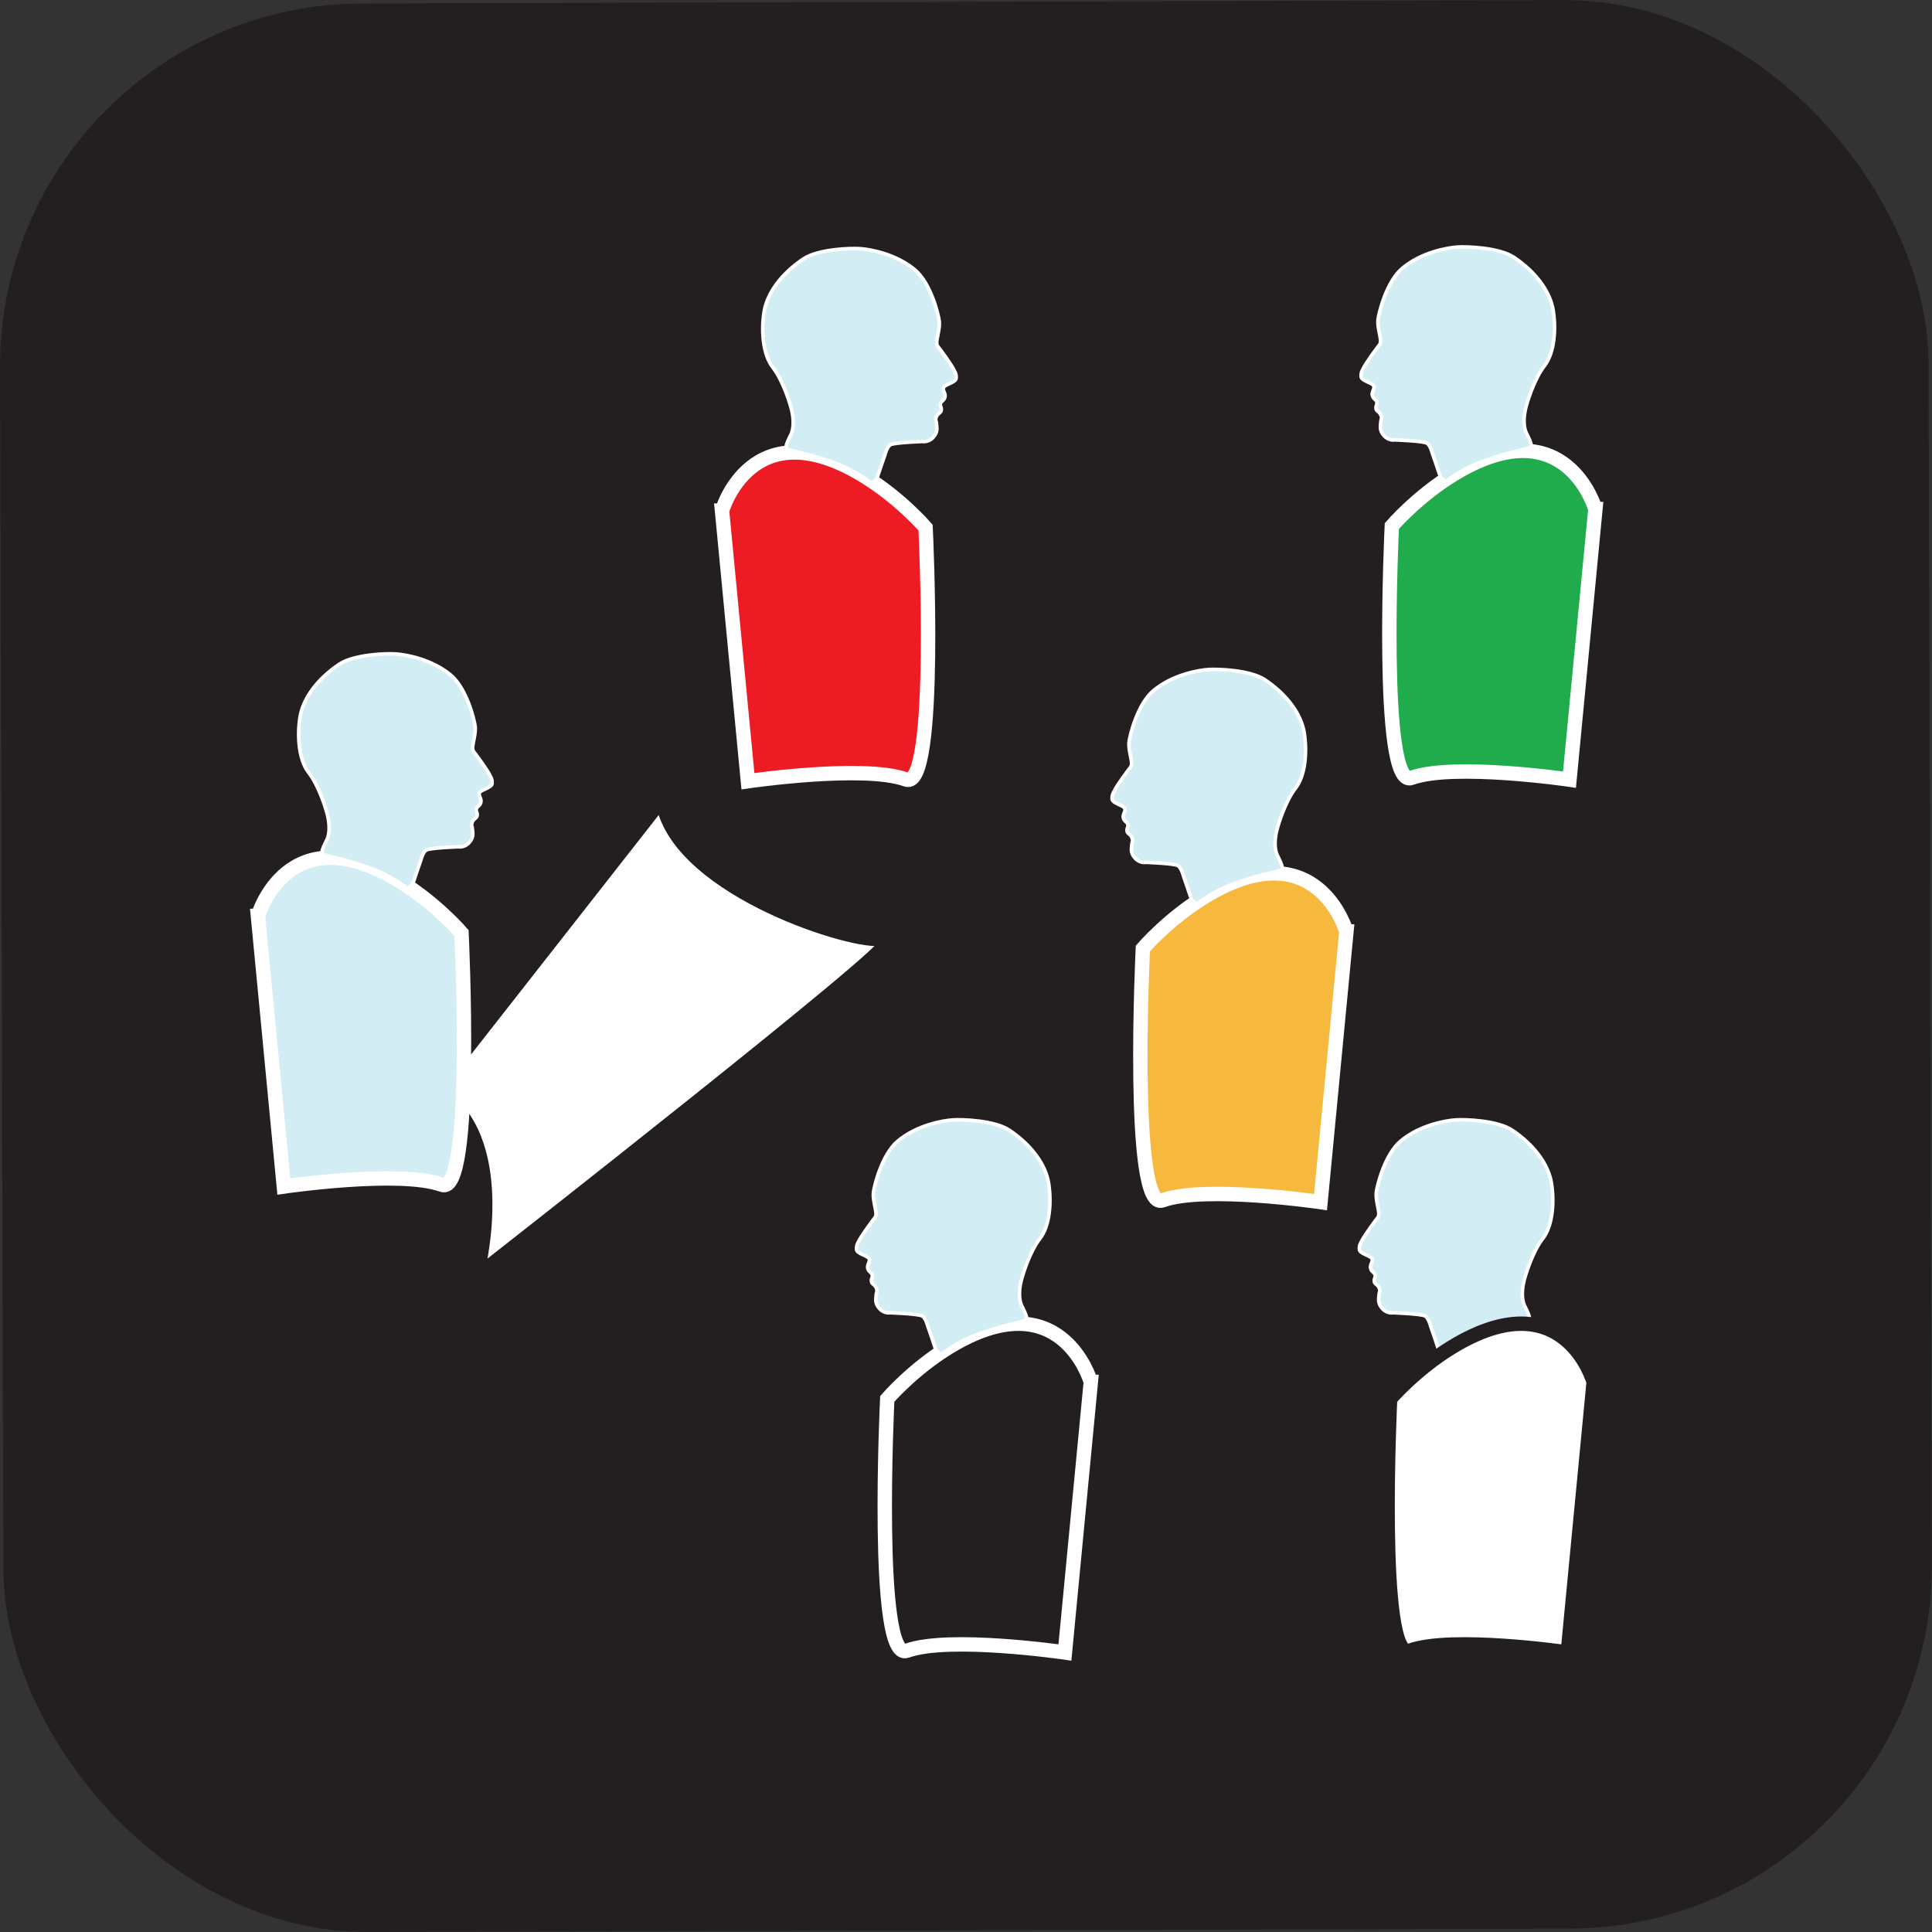
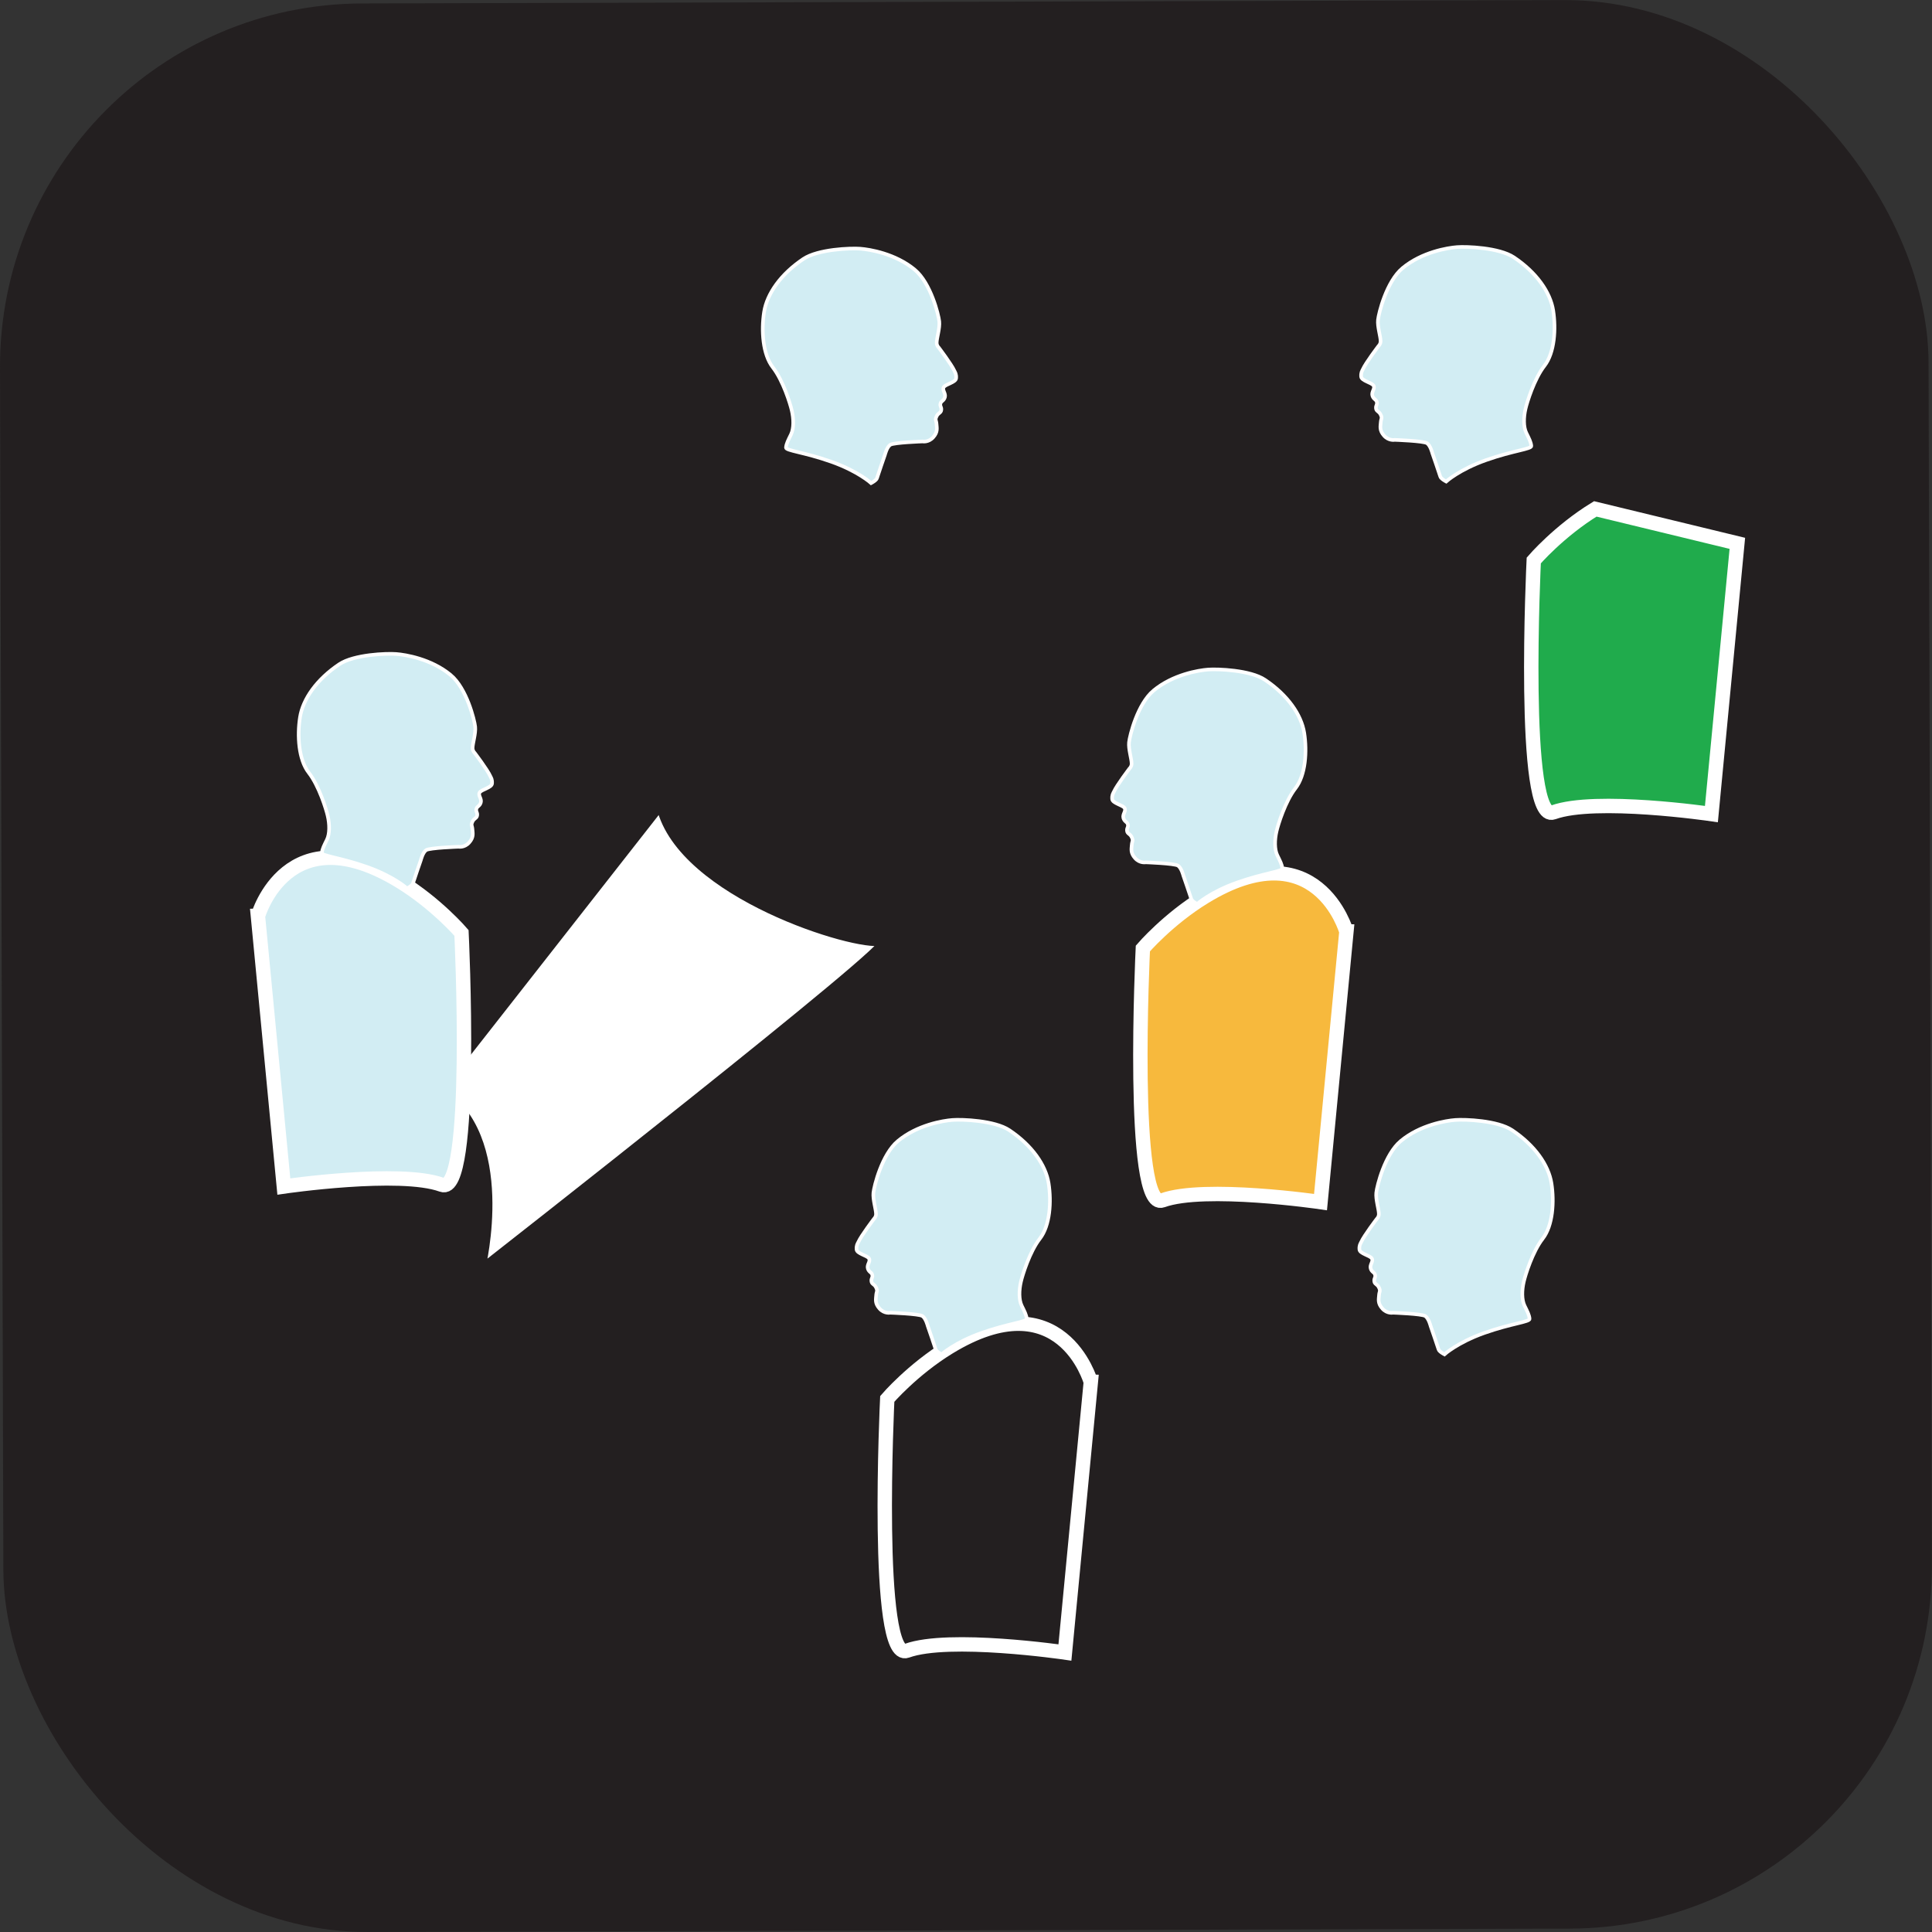
<svg xmlns="http://www.w3.org/2000/svg" id="Layer_2" data-name="Layer 2" viewBox="0 0 134.09 134.09">
  <rect x="0" y="0" width="134.09" height="134.09" fill="#333333" stroke="none" />
  <defs>
    <style>
      .cls-1, .cls-2 {
        fill: #231f20;
      }

      .cls-3 {
        fill: #20ab4c;
      }

      .cls-3, .cls-4, .cls-5, .cls-6, .cls-2, .cls-7, .cls-8 {
        stroke-miterlimit: 10;
      }

      .cls-3, .cls-4, .cls-5, .cls-6, .cls-2, .cls-9 {
        stroke: #fff;
      }

      .cls-4, .cls-9 {
        fill: #d2edf3;
      }

      .cls-5 {
        fill: #f7b93d;
      }

      .cls-6 {
        fill: #ed1c24;
      }

      .cls-7, .cls-8 {
        fill: #fff;
        stroke: #231f20;
      }

      .cls-8 {
        stroke-width: .5px;
      }

      .cls-9 {
        stroke-width: .25px;
      }
    </style>
  </defs>
  <g id="New_DBR_Icons" data-name="New DBR Icons">
    <rect class="cls-1" x=".12" y=".12" width="133.85" height="133.85" rx="25.2" ry="25.2" transform="translate(-.19 .19) rotate(-.16)" />
    <g id="DD...M">
      <g>
-         <path class="cls-6" d="M50.12,35.43s2.05-7.16,9.85-2.39c2.53,1.55,4.27,3.58,4.27,3.58,0,0,.89,18.3-1.36,17.48-2.91-1.06-10.97.12-10.97.12l-1.8-18.79Z" />
        <path class="cls-9" d="M63.49,18.72c-1.35-1.12-3.13-1.41-3.79-1.46s-2.92.03-3.94.71c-1.57,1.05-2.53,2.42-2.73,3.69s-.1,2.93.61,3.84,1.21,2.54,1.31,2.98c.14.59.15,1.26-.05,1.67s-.32.63-.35.91c-.03.22,1.26.32,3.13.98s2.78,1.49,2.78,1.49c0,0,.37-.19.41-.35.01-.06.55-1.62.55-1.62,0,0,.13-.53.37-.69s2.24-.23,2.24-.23c0,0,.41.08.74-.29s.25-.64.23-.92-.12-.27,0-.53.31-.23.33-.45-.1-.23-.06-.43.23-.18.31-.45-.21-.49-.08-.7.84-.33.86-.62-.06-.38-.12-.51c-.2-.45-1.09-1.62-1.09-1.62,0,0-.14-.12-.14-.33,0-.33.23-1.01.18-1.48s-.59-2.66-1.7-3.59Z" />
      </g>
      <g>
-         <path class="cls-3" d="M110.72,35.32s-2.05-7.16-9.85-2.39c-2.53,1.55-4.27,3.58-4.27,3.58,0,0-.89,18.3,1.36,17.48,2.91-1.06,10.97.12,10.97.12l1.8-18.79Z" />
+         <path class="cls-3" d="M110.72,35.32c-2.53,1.55-4.27,3.58-4.27,3.58,0,0-.89,18.3,1.36,17.48,2.91-1.06,10.97.12,10.97.12l1.8-18.79Z" />
        <path class="cls-9" d="M97.34,18.61c1.35-1.12,3.13-1.41,3.79-1.46s2.92.03,3.94.71c1.57,1.05,2.53,2.42,2.73,3.69s.1,2.93-.61,3.84-1.21,2.54-1.31,2.98c-.14.59-.15,1.26.05,1.67s.32.63.35.91c.03.22-1.26.32-3.13.98s-2.78,1.49-2.78,1.49c0,0-.37-.19-.41-.35-.01-.06-.55-1.62-.55-1.62,0,0-.13-.53-.37-.69s-2.24-.23-2.24-.23c0,0-.41.08-.74-.29s-.25-.64-.23-.92.12-.27,0-.53-.31-.23-.33-.45.1-.23.06-.43-.23-.18-.31-.45.21-.49.08-.7-.84-.33-.86-.62.06-.38.12-.51c.2-.45,1.09-1.62,1.09-1.62,0,0,.14-.12.14-.33,0-.33-.23-1.01-.18-1.48s.59-2.66,1.7-3.59Z" />
      </g>
      <g>
        <path class="cls-5" d="M93.44,64.64s-2.05-7.16-9.85-2.39c-2.53,1.55-4.27,3.58-4.27,3.58,0,0-.89,18.3,1.36,17.48,2.91-1.06,10.97.12,10.97.12l1.8-18.79Z" />
        <path class="cls-9" d="M80.06,47.93c1.35-1.12,3.13-1.41,3.79-1.46s2.92.03,3.94.71c1.57,1.05,2.53,2.42,2.73,3.69s.1,2.93-.61,3.84-1.21,2.54-1.31,2.98c-.14.59-.15,1.26.05,1.67s.32.63.35.91c.03.22-1.26.32-3.13.98-1.87.66-2.78,1.49-2.78,1.49,0,0-.37-.19-.41-.35-.01-.06-.55-1.62-.55-1.62,0,0-.13-.53-.37-.69s-2.24-.23-2.24-.23c0,0-.41.08-.74-.29s-.25-.64-.23-.92.12-.27,0-.53-.31-.23-.33-.45.1-.23.06-.43-.23-.18-.31-.45.21-.49.08-.7-.84-.33-.86-.62.06-.38.12-.51c.2-.45,1.09-1.62,1.09-1.62,0,0,.14-.12.14-.33,0-.33-.23-1.01-.18-1.48s.59-2.66,1.7-3.59Z" />
      </g>
      <g>
        <path class="cls-9" d="M97.22,79.19c1.35-1.12,3.13-1.41,3.79-1.46s2.92.03,3.94.71c1.57,1.05,2.53,2.42,2.73,3.69s.1,2.93-.61,3.84-1.21,2.54-1.31,2.98c-.14.59-.15,1.26.05,1.67s.32.63.35.91c.03.22-1.26.32-3.13.98s-2.78,1.49-2.78,1.49c0,0-.37-.19-.41-.35-.01-.06-.55-1.62-.55-1.62,0,0-.13-.53-.37-.69s-2.24-.23-2.24-.23c0,0-.41.08-.74-.29s-.25-.64-.23-.92.12-.27,0-.53-.31-.23-.33-.45.1-.23.06-.43-.23-.18-.31-.45.21-.49.08-.7-.84-.33-.86-.62.06-.38.12-.51c.2-.45,1.09-1.62,1.09-1.62,0,0,.14-.12.14-.33,0-.33-.23-1.01-.18-1.48s.59-2.66,1.7-3.59Z" />
-         <path class="cls-7" d="M110.6,95.9s-2.05-7.16-9.85-2.39c-2.53,1.55-4.27,3.58-4.27,3.58,0,0-.89,18.3,1.36,17.48,2.91-1.06,10.97.12,10.97.12l1.8-18.79Z" />
      </g>
      <g>
        <path class="cls-8" d="M45.82,56.03c1.47,6.08,13.62,9.77,15.33,9.35s-27.7,22.59-27.7,22.59c0,0,2.24-9.15-2.99-12.34l15.36-19.6Z" />
        <g>
          <path class="cls-4" d="M17.91,63.56s2.05-7.16,9.85-2.39c2.53,1.55,4.27,3.58,4.27,3.58,0,0,.89,18.3-1.36,17.48-2.91-1.06-10.97.12-10.97.12l-1.8-18.79Z" />
          <path class="cls-9" d="M31.28,46.85c-1.35-1.12-3.13-1.41-3.79-1.46s-2.92.03-3.94.71c-1.57,1.05-2.53,2.42-2.73,3.69s-.1,2.93.61,3.84,1.21,2.54,1.31,2.98c.14.59.15,1.26-.05,1.67s-.32.63-.35.91c-.03.22,1.26.32,3.13.98s2.78,1.49,2.78,1.49c0,0,.37-.19.41-.35.01-.06.55-1.62.55-1.62,0,0,.13-.53.37-.69s2.24-.23,2.24-.23c0,0,.41.08.74-.29s.25-.64.23-.92-.12-.27,0-.53.31-.23.33-.45-.1-.23-.06-.43.23-.18.31-.45-.21-.49-.08-.7.84-.33.86-.62-.06-.38-.12-.51c-.2-.45-1.09-1.62-1.09-1.62,0,0-.14-.12-.14-.33,0-.33.23-1.01.18-1.48s-.59-2.66-1.7-3.59Z" />
        </g>
      </g>
      <g>
        <path class="cls-2" d="M75.7,95.9s-2.05-7.16-9.85-2.39c-2.53,1.55-4.27,3.58-4.27,3.58,0,0-.89,18.3,1.36,17.48,2.91-1.06,10.97.12,10.97.12l1.8-18.79Z" />
        <path class="cls-9" d="M62.32,79.19c1.35-1.12,3.13-1.41,3.79-1.46s2.92.03,3.94.71c1.57,1.05,2.53,2.42,2.73,3.69s.1,2.93-.61,3.84-1.21,2.54-1.31,2.98c-.14.59-.15,1.26.05,1.67s.32.63.35.91c.03.22-1.26.32-3.13.98s-2.78,1.49-2.78,1.49c0,0-.37-.19-.41-.35-.01-.06-.55-1.62-.55-1.62,0,0-.13-.53-.37-.69s-2.24-.23-2.24-.23c0,0-.41.08-.74-.29s-.25-.64-.23-.92.12-.27,0-.53-.31-.23-.33-.45.1-.23.06-.43-.23-.18-.31-.45.21-.49.08-.7-.84-.33-.86-.62.06-.38.12-.51c.2-.45,1.09-1.62,1.09-1.62,0,0,.14-.12.14-.33,0-.33-.23-1.01-.18-1.48s.59-2.66,1.7-3.59Z" />
      </g>
    </g>
  </g>
</svg>